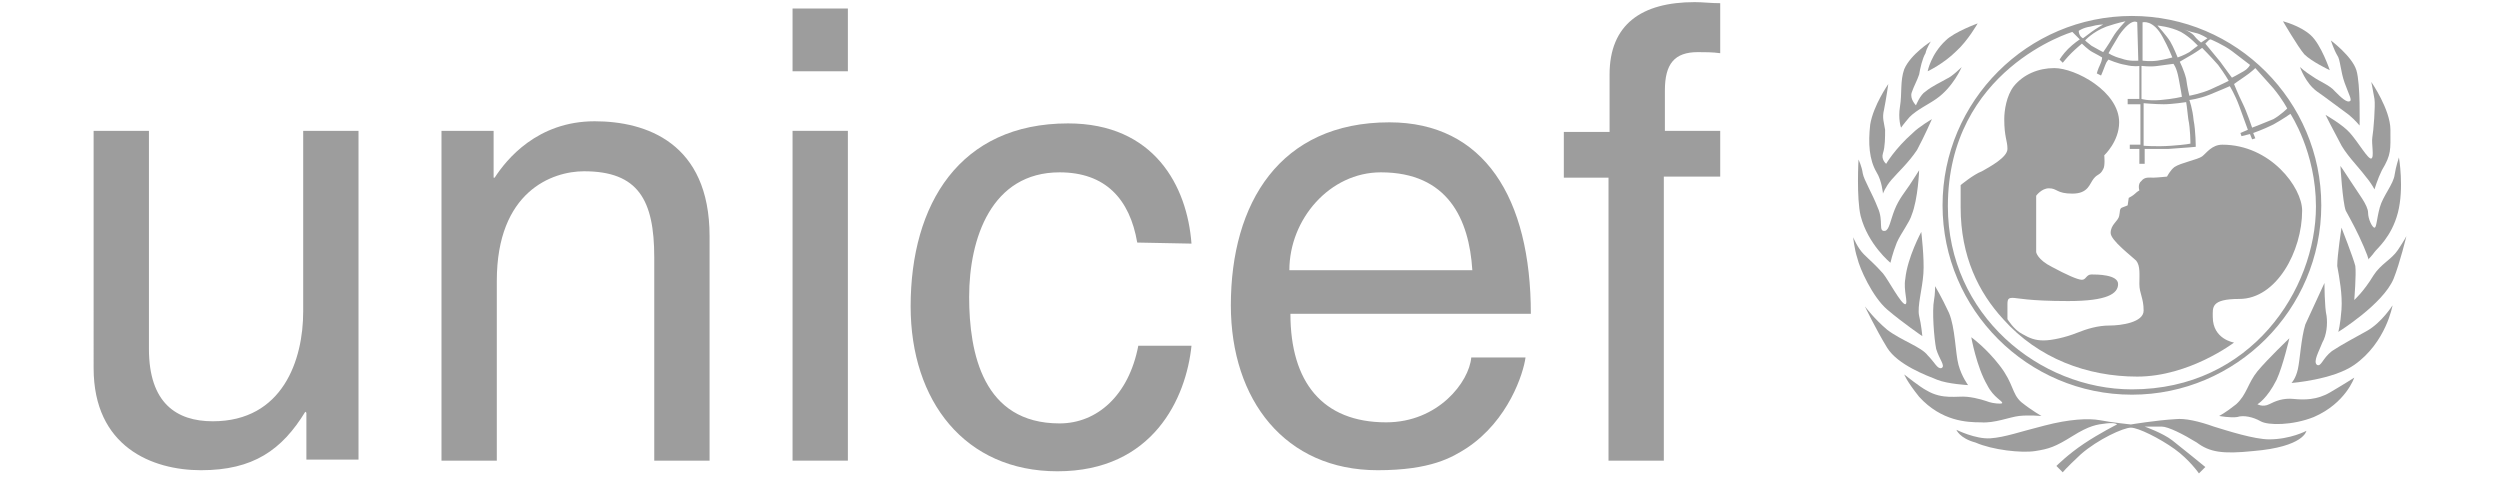
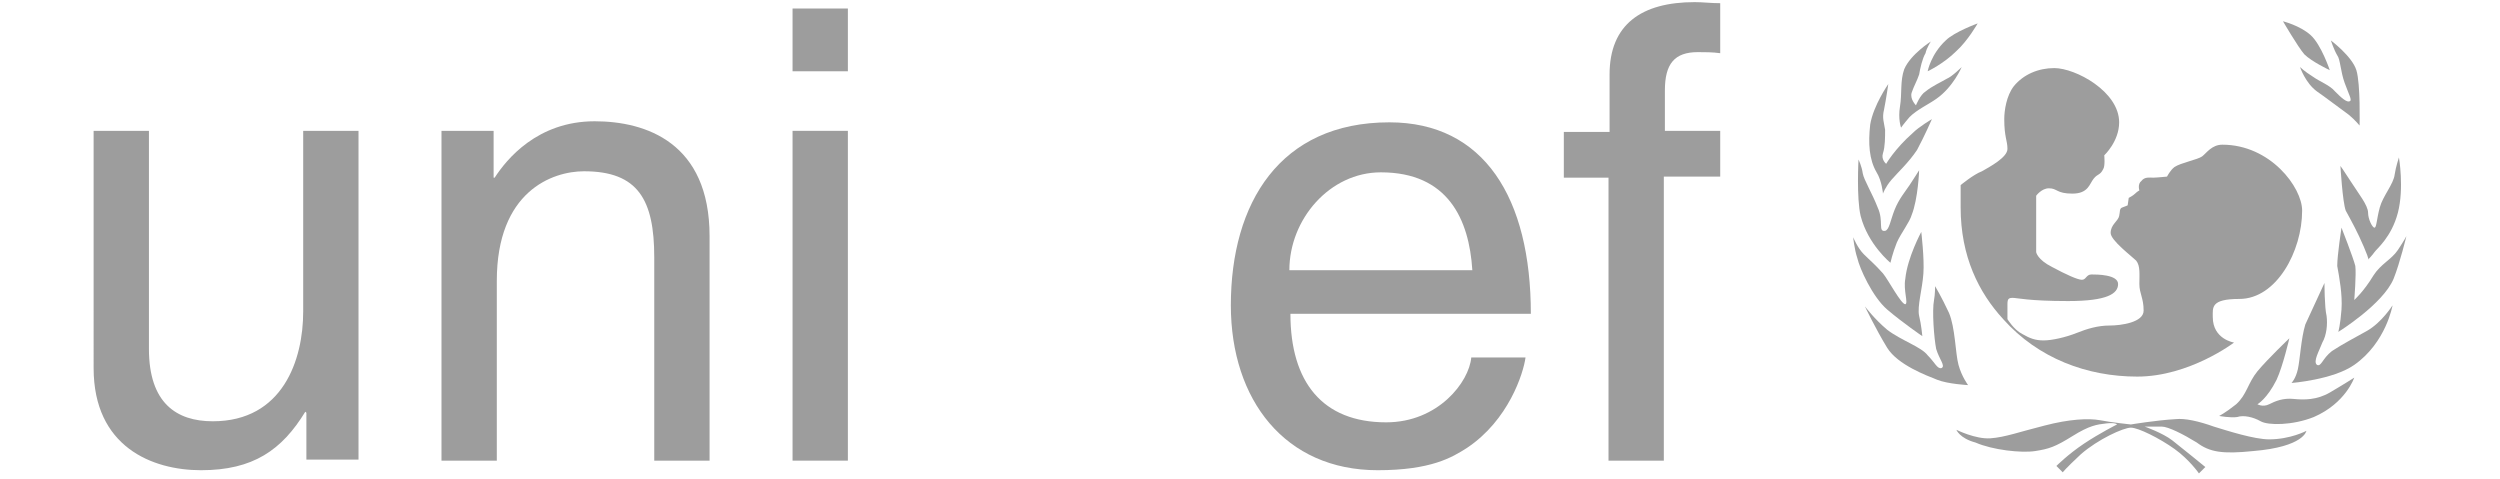
<svg xmlns="http://www.w3.org/2000/svg" version="1.1" id="Layer_1" x="0px" y="0px" viewBox="0 0 235 45" style="enable-background:new 0 0 235 45;" xml:space="preserve">
  <style type="text/css"> .st0{fill:#9D9D9D;} </style>
  <g id="Unicef">
    <g>
      <path class="st0" d="M208.6,39.1c0,0,0.6-0.3,1.6-1.1c1-0.9,1.1-2,2-3.1c1-1.2,3-3.1,3-3.1s-0.6,2.6-1.2,3.9 c-0.9,1.8-1.8,2.3-1.8,2.3s0.5,0.3,1.1,0s1.3-0.6,2.3-0.5s2.2,0.1,3.4-0.6c1.2-0.7,2.3-1.4,2.3-1.4s-0.8,2.4-3.8,3.7 c-2,0.8-4.3,0.8-5,0.4c-0.7-0.4-1.6-0.6-2.2-0.4C209.7,39.3,208.6,39.1,208.6,39.1" />
      <path class="st0" d="M218.5,26.6c0,0,0,2.3,0.2,3.1c0.1,0.8,0,1.8-0.4,2.5c-0.3,0.8-0.9,1.8-0.5,2.1c0.4,0.2,0.5-0.6,1.4-1.3 c0.9-0.6,2.4-1.4,3.3-1.9c1.4-0.8,2.4-2.4,2.4-2.4s-0.6,3.5-3.6,5.6c-2,1.4-5.9,1.7-5.9,1.7s0.4-0.4,0.6-1.3 c0.2-0.9,0.3-2.9,0.7-4.2C217.3,29.2,218.5,26.6,218.5,26.6" />
      <path class="st0" d="M220.1,21.4c0,0,1.1,2.8,1.3,3.6c0.1,0.8-0.1,3.2-0.1,3.2s0.9-0.8,1.8-2.3c0.7-1.1,1.7-1.5,2.3-2.4 s0.8-1.3,0.8-1.3s-0.6,2.5-1.2,4c-1,2.4-5.2,5-5.2,5s0.2-0.7,0.3-2.1s-0.2-3-0.4-4.1C219.7,24,220.1,21.4,220.1,21.4" />
      <path class="st0" d="M220,15.6c0,0,0.3,0.4,1,1.5s1.6,2.2,1.6,2.9c0,0.6,0.4,1.4,0.6,1.4c0.2,0,0.2-0.8,0.5-1.9s1.3-2.2,1.4-3.1 c0.1-0.7,0.4-1.6,0.4-1.6s0.5,2.9-0.1,5.2s-2,3.4-2.2,3.7c-0.2,0.3-0.6,0.7-0.6,0.7s0.2,0.2-0.4-1.2c-0.6-1.4-1.1-2.3-1.7-3.4 C220.2,19,220,15.6,220,15.6" />
-       <path class="st0" d="M218.6,10.8c0,0,1.6,0.9,2.3,1.7c0.8,0.9,1.7,2.5,2,2.4s0-1.4,0.1-2c0.1-0.5,0.3-3,0.2-3.6s-0.3-1.6-0.3-1.6 s1.8,2.6,1.8,4.5s0.1,2.3-0.8,3.8c-0.4,0.8-0.7,1.8-0.7,1.8s-0.3-0.6-0.9-1.3c-0.6-0.8-1.9-2.1-2.4-3.2 C219.3,12.2,218.6,10.8,218.6,10.8" />
      <path class="st0" d="M216.2,6.3c0,0,0.4,0.4,1.2,0.9c0.7,0.5,1.6,0.8,2.1,1.4c0.5,0.5,1.1,1.1,1.4,0.9c0.2-0.1-0.1-0.6-0.5-1.7 s-0.4-2.2-0.7-2.6c-0.3-0.5-0.6-1.4-0.6-1.4s2,1.5,2.4,2.8s0.3,5.2,0.3,5.2s-0.4-0.5-1-1c-0.7-0.5-2.4-1.8-3-2.2 C216.7,7.8,216.2,6.3,216.2,6.3" />
      <g>
        <path class="st0" d="M214.6,2c0,0,1.6,0.4,2.6,1.3s1.8,3.3,1.8,3.3s-1.7-0.8-2.4-1.5C216,4.4,214.6,2,214.6,2" />
        <path class="st0" d="M183.9,40.4c0,0,1.8,0.9,3.2,0.8c1.4-0.1,2.7-0.6,5.1-1.2c2.3-0.6,4.1-0.7,5.2-0.5c1,0.2,2.9,0.4,2.9,0.4 s2.4-0.4,4.2-0.5c0.9-0.1,2.2,0.2,3.6,0.7c1.3,0.4,3.8,1.2,5.2,1.2c2,0,3.5-0.8,3.5-0.8s-0.2,1.5-5,1.9c-2.9,0.3-4.1,0.1-5.3-0.8 c-1.3-0.8-2.7-1.5-3.3-1.5s-1.6,0-1.6,0s1.7,0.6,2.6,1.3c0.9,0.7,3.1,2.5,3.1,2.5l-0.6,0.6c0,0-0.9-1.3-2.3-2.3 c-1.4-1-3.4-2-4.1-2c-0.7,0-3.1,1.1-4.7,2.5c-1.5,1.4-1.7,1.7-1.7,1.7l-0.6-0.6c0,0,1.1-1.1,2.6-2.1s3.1-1.8,3.1-1.8 s-0.1-0.2-1-0.1c-0.9,0.1-1.6,0.2-3.2,1.2c-1.6,1-2.2,1.2-3.5,1.4s-4-0.1-5.6-0.8C184.2,41.2,183.9,40.4,183.9,40.4" />
      </g>
-       <path class="st0" d="M179,35.2c0,0,1.5,1.2,2.1,1.5c1.5,0.9,2.9,0.5,3.8,0.6c1,0.1,1.8,0.4,2.1,0.5s1.1,0.2,1.2,0.1 c0.1-0.2-0.8-0.5-1.4-1.7c-1-1.7-1.5-4.5-1.5-4.5s1.4,1,2.7,2.7s1.1,2.6,2,3.4c1,0.8,1.9,1.3,1.9,1.3s-1.2-0.1-2.1,0 c-0.9,0.1-2.3,0.7-3.6,0.6c-1.3,0-3.7-0.1-5.8-2.4C179.2,35.8,179,35.2,179,35.2" />
      <path class="st0" d="M175.3,28.8c0,0,0.9,1.2,2.1,2.2c1.3,1,3.2,1.6,3.8,2.4c0.7,0.7,0.9,1.3,1.3,1.2c0.4-0.2-0.2-0.8-0.5-1.8 c-0.2-1-0.4-3.6-0.2-4.6c0.1-0.5,0.1-1.3,0.1-1.3s0.6,1,1.3,2.5c0.6,1.4,0.6,3.8,0.9,4.9c0.3,1.1,0.9,1.9,0.9,1.9 s-1.9-0.1-2.9-0.5s-3.7-1.4-4.7-3C176.3,30.9,175.3,28.8,175.3,28.8" />
      <path class="st0" d="M174.2,22.3c0,0,0.4,1,1,1.6s1,0.9,1.8,1.8c0.5,0.6,1.7,2.9,2.1,2.9c0.3-0.1-0.2-1.3,0-2.4 c0.2-2,1.5-4.4,1.5-4.4s0.3,2.5,0.2,3.9c-0.1,1.5-0.6,3.1-0.4,4c0.2,0.8,0.3,1.9,0.3,1.9s-1.9-1.3-3.3-2.5 c-1.4-1.2-2.6-3.9-2.8-4.8C174.3,23.4,174.2,22.3,174.2,22.3" />
      <path class="st0" d="M174.7,15c0,0-0.2,3.6,0.2,5.3c0.7,2.7,2.8,4.4,2.8,4.4s0.2-0.9,0.6-1.9c0.4-0.9,1.2-1.9,1.4-2.6 c0.6-1.5,0.7-4.2,0.7-4.2s-0.5,0.8-0.9,1.4s-1,1.3-1.4,2.3s-0.5,1.9-0.9,2c-0.7,0.1-0.1-0.9-0.7-2.2c-0.5-1.3-1.3-2.6-1.4-3.2 C175,15.6,174.7,15,174.7,15" />
      <path class="st0" d="M177.5,7.9c0,0-1.4,2-1.7,3.8c-0.2,1.8-0.1,3.3,0.6,4.5c0.5,0.8,0.6,2,0.6,2s0.2-0.6,0.8-1.3 c0.6-0.7,1.6-1.6,2.4-2.8c0.7-1.3,1.4-2.9,1.4-2.9s-1.2,0.7-1.8,1.3c-1.7,1.5-2.5,2.9-2.5,2.9s-0.5-0.4-0.3-1s0.2-1.5,0.2-2.2 c-0.1-0.7-0.3-1.1-0.1-1.9C177.3,9.3,177.5,7.9,177.5,7.9" />
      <path class="st0" d="M181.5,3.9c0,0-1.9,1.2-2.5,2.6c-0.4,1.1-0.2,2.3-0.4,3.5s0.1,2,0.1,2s0.2-0.3,0.8-1c0.7-0.7,1.8-1.2,2.5-1.7 c1.6-1.1,2.4-3,2.4-3s-0.9,0.9-1.4,1.1c-0.5,0.3-1.4,0.7-2,1.2c-0.5,0.3-0.9,1.3-0.9,1.3s-0.6-0.6-0.4-1.2 c0.2-0.6,0.5-1.1,0.7-1.7c0.1-0.6,0.3-1.5,0.6-2C181.1,4.5,181.5,3.9,181.5,3.9" />
      <path class="st0" d="M182.9,3.8c0.8-0.8,3-1.6,3-1.6s-0.9,1.6-2,2.6c-1.2,1.2-2.7,1.9-2.7,1.9S181.5,5.1,182.9,3.8" />
      <path class="st0" d="M193.1,6.4c2,0,6.1,2.2,6.1,5.1c0,1.8-1.4,3.1-1.4,3.1s0.1,1-0.1,1.3c-0.3,0.6-0.5,0.4-0.9,0.9 s-0.5,1.4-2,1.4s-1.4-0.5-2.2-0.5c-0.7,0-1.2,0.7-1.2,0.7v5.3c0,0,0.1,0.7,1.5,1.4c1.3,0.7,2.4,1.2,2.8,1.2c0.4,0,0.4-0.5,0.9-0.5 s2.5,0,2.5,0.9s-1,1.6-4.7,1.6s-4.8-0.3-5.2-0.3s-0.5,0.1-0.5,0.6c0,0.6,0,1.4,0,1.4s0.6,1,1.4,1.4c0.7,0.4,1.2,0.6,2,0.6 s2.1-0.3,3.1-0.7c1-0.4,2-0.7,3.1-0.7s3.2-0.3,3.2-1.4c0-1.2-0.4-1.6-0.4-2.5s0.1-1.7-0.3-2.2c-0.4-0.4-2.4-1.9-2.4-2.6 c0-0.8,0.7-1.1,0.8-1.6c0.1-0.4,0-0.7,0.3-0.8c0.3-0.1,0.5-0.2,0.5-0.2l0.1-0.7c0,0,0.4-0.2,0.6-0.4c0.2-0.2,0.4-0.3,0.4-0.3 s-0.2-0.6,0.2-0.9c0.3-0.4,0.8-0.3,1.1-0.3s1.3-0.1,1.3-0.1s0.3-0.6,0.7-0.9c0.6-0.4,2.2-0.7,2.6-1c0.4-0.3,0.9-1.1,1.9-1.1 c4.5,0,7.5,4,7.5,6.2c0,3.8-2.4,8.3-5.9,8.3c-2.7,0-2.5,0.8-2.5,1.7c0,2.1,2,2.4,2,2.4s-4.2,3.2-9.1,3.2c-4.7,0-9.3-1.7-12.6-5.4 c-2.3-2.5-4-5.9-4-10.5c0-1.8,0-2.1,0-2.1s1.2-1,2-1.3c0.7-0.4,2.4-1.3,2.4-2.1s-0.3-1.1-0.3-2.8c0-0.8,0.2-2.2,0.9-3.1 C190.2,7,191.6,6.4,193.1,6.4" />
-       <path class="st0" d="M200.4,1.5c-9.8,0-17.8,8-17.8,17.8s8,17.8,17.8,17.8s17.8-8,17.8-17.8S210.2,1.5,200.4,1.5L200.4,1.5z M213.7,8.3c0.9,1.1,1.3,1.9,1.3,1.9s-0.6,0.6-1.3,1c-0.7,0.3-2,0.8-2,0.8s-0.5-1.5-0.9-2.3S210,7.9,210,7.9s0.4-0.3,1-0.7 c0.6-0.4,1-0.8,1-0.8S212.9,7.4,213.7,8.3L213.7,8.3z M207.8,3.7c0,0,1.2,0.5,2,1.1s1.7,1.3,1.7,1.3s-0.1,0.3-0.6,0.6 c-0.5,0.3-1.1,0.6-1.1,0.6s-0.6-0.8-1.1-1.5c-0.5-0.6-1.4-1.7-1.4-1.7s0.2-0.2,0.3-0.3C207.7,3.7,207.8,3.7,207.8,3.7L207.8,3.7z M205.5,7.4c-0.2-0.8-0.6-1.6-0.6-1.6s0.7-0.4,1.2-0.7c0.5-0.3,0.9-0.6,0.9-0.6s0.8,0.8,1.5,1.6c0.6,0.8,1,1.5,1,1.5 s-0.8,0.4-1.7,0.8c-0.9,0.4-2,0.6-2,0.6S205.6,8.2,205.5,7.4L205.5,7.4z M205.9,13.5c0,0-0.4,0.1-1.8,0.2c-1.4,0.1-2.6,0-2.6,0v-4 c0,0,1.1,0.1,1.9,0.1c0.8,0,2.1-0.2,2.1-0.2s0.1,0.6,0.2,1.6C205.9,12.1,205.9,13.5,205.9,13.5L205.9,13.5z M206.4,3.1 c0.5,0.1,1.1,0.5,1.1,0.5L206.9,4c0,0-0.4-0.3-0.7-0.7c-0.4-0.4-1.1-0.6-1.1-0.6S205.9,3,206.4,3.1L206.4,3.1z M205,3 c0.9,0.5,1.6,1.3,1.6,1.3s-0.3,0.2-0.8,0.6c-0.5,0.3-1.1,0.5-1.1,0.5s-0.4-1-0.7-1.5s-1.2-1.5-1.2-1.5S204,2.5,205,3L205,3z M201.4,2.1c0,0,1-0.3,1.9,1.4c0.5,0.9,0.9,1.9,0.9,1.9s-0.7,0.2-1.4,0.3c-0.7,0.1-1.4,0-1.4,0V2.1L201.4,2.1z M201.4,6.2 c0,0,0.7,0.1,1.4,0c0.8-0.1,1.5-0.2,1.5-0.2s0.3,0.3,0.5,1.4c0.2,1,0.3,1.7,0.3,1.7s-0.8,0.2-2,0.3s-1.8-0.1-1.8-0.1V6.2H201.4z M200.9,2.1l0.1,3.6c0,0-0.8,0.1-1.6-0.2c-0.8-0.2-1.2-0.5-1.2-0.5s0.5-0.9,1-1.7C200.4,1.6,200.9,2.1,200.9,2.1L200.9,2.1z M199.8,2c0,0-0.8,0.8-1.2,1.5s-0.9,1.4-0.9,1.4s-0.6-0.3-1.1-0.6C196.2,4,196,3.8,196,3.8s0.7-0.8,2-1.3 C199.2,2.1,199.8,2,199.8,2L199.8,2z M196.5,2.5c0.7-0.2,1.2-0.2,1.2-0.2S197,2.7,196.6,3c-0.4,0.3-0.8,0.6-0.8,0.6 s-0.2-0.1-0.3-0.3s-0.1-0.4-0.1-0.4S195.8,2.6,196.5,2.5L196.5,2.5z M200.4,36.6c-8.7,0-17.3-7-17.3-17.2 C183.1,6.5,194.8,3,194.8,3l0.7,0.7c0,0-0.6,0.4-1.1,0.9s-0.8,1-0.8,1l0.3,0.3c0,0,0.4-0.5,0.8-0.9c0.4-0.4,1-0.9,1-0.9 s0.6,0.6,1,0.8c0.4,0.2,0.9,0.5,0.9,0.5s0,0.3-0.2,0.7c-0.2,0.4-0.3,0.8-0.3,0.8l0.4,0.2c0,0,0.3-0.7,0.4-1 c0.1-0.3,0.3-0.5,0.3-0.5s0.9,0.4,1.6,0.5c0.8,0.2,1.3,0.1,1.3,0.1v3.1H200v0.5h1.2v3.8h-1V14h0.9v1.4h0.5V14c0,0,0.6,0,2.2,0 c1.6-0.1,2.6-0.2,2.6-0.2s0-1.5-0.2-2.5c-0.1-1.1-0.4-1.9-0.4-1.9s0.9-0.1,1.9-0.5s1.9-0.8,1.9-0.8s0.5,0.8,0.9,1.9 s0.8,2.2,0.8,2.2l-0.7,0.3l0.1,0.3l0.8-0.2l0.2,0.5L212,13l-0.2-0.5c0,0,0.9-0.3,1.9-0.8c0.9-0.5,1.6-1,1.6-1s2.4,3.6,2.4,8.7 C217.7,27.2,211.6,36.6,200.4,36.6" />
      <path class="st0" d="M184.3,16.1" />
      <path class="st0" d="M187.5,9.2" />
      <path class="st0" d="M28.8,43.3v-4.5l-0.1-0.1c-2.2,3.6-4.9,5.5-9.8,5.5c-4.6,0-10.1-2.2-10.1-9.6V12.3H14v20.5 c0,5.1,2.6,6.8,6,6.8c6.6,0,8.5-5.8,8.5-10.3v-17h5.2v30.9h-4.9" />
      <path class="st0" d="M66.7,43.3h-5.2V24.2c0-5.4-1.5-8.1-6.6-8.1c-3,0-8.2,1.9-8.2,10.3v16.9h-5.2v-31h4.9v4.4h0.1 c1.1-1.7,4-5.3,9.4-5.3c4.8,0,10.8,2,10.8,10.8V43.3" />
      <path class="st0" d="M74.5,6.7V0.8h5.2v5.9L74.5,6.7L74.5,6.7z M79.7,43.3h-5.2v-31h5.2V43.3" />
-       <path class="st0" d="M106.9,22.8c-0.7-4.1-3-6.6-7.3-6.6c-6.4,0-8.5,6.2-8.5,11.7c0,5.3,1.3,11.9,8.5,11.9c3.5,0,6.5-2.6,7.4-7.3 h5c-0.5,4.9-3.6,11.8-12.6,11.8c-8.7,0-13.8-6.6-13.8-15.5c0-9.6,4.6-17.2,14.8-17.2c8.1,0,11.2,5.9,11.6,11.3L106.9,22.8" />
      <path class="st0" d="M143.4,33.6c-0.2,1.5-1.6,5.9-5.5,8.5c-1.4,0.9-3.4,2.1-8.4,2.1c-8.7,0-13.8-6.6-13.8-15.5 c0-9.6,4.6-17.2,14.9-17.2c8.9,0,13.3,7.1,13.3,18h-22.6c0,6.4,3,10.2,9,10.2c4.9,0,7.8-3.8,8-6.1H143.4L143.4,33.6z M138.4,25.4 c-0.3-4.8-2.3-9.2-8.6-9.2c-4.8,0-8.6,4.4-8.6,9.2L138.4,25.4" />
      <path class="st0" d="M156.4,16.7v26.6h-5.2V16.7H147v-4.3h4.3V7c0-4.7,3-6.8,8-6.8c0.8,0,1.5,0.1,2.4,0.1V5 c-0.7-0.1-1.5-0.1-2.1-0.1c-2.2,0-3.1,1.1-3.1,3.6v3.8h5.2v4.3h-5.3" />
    </g>
  </g>
</svg>